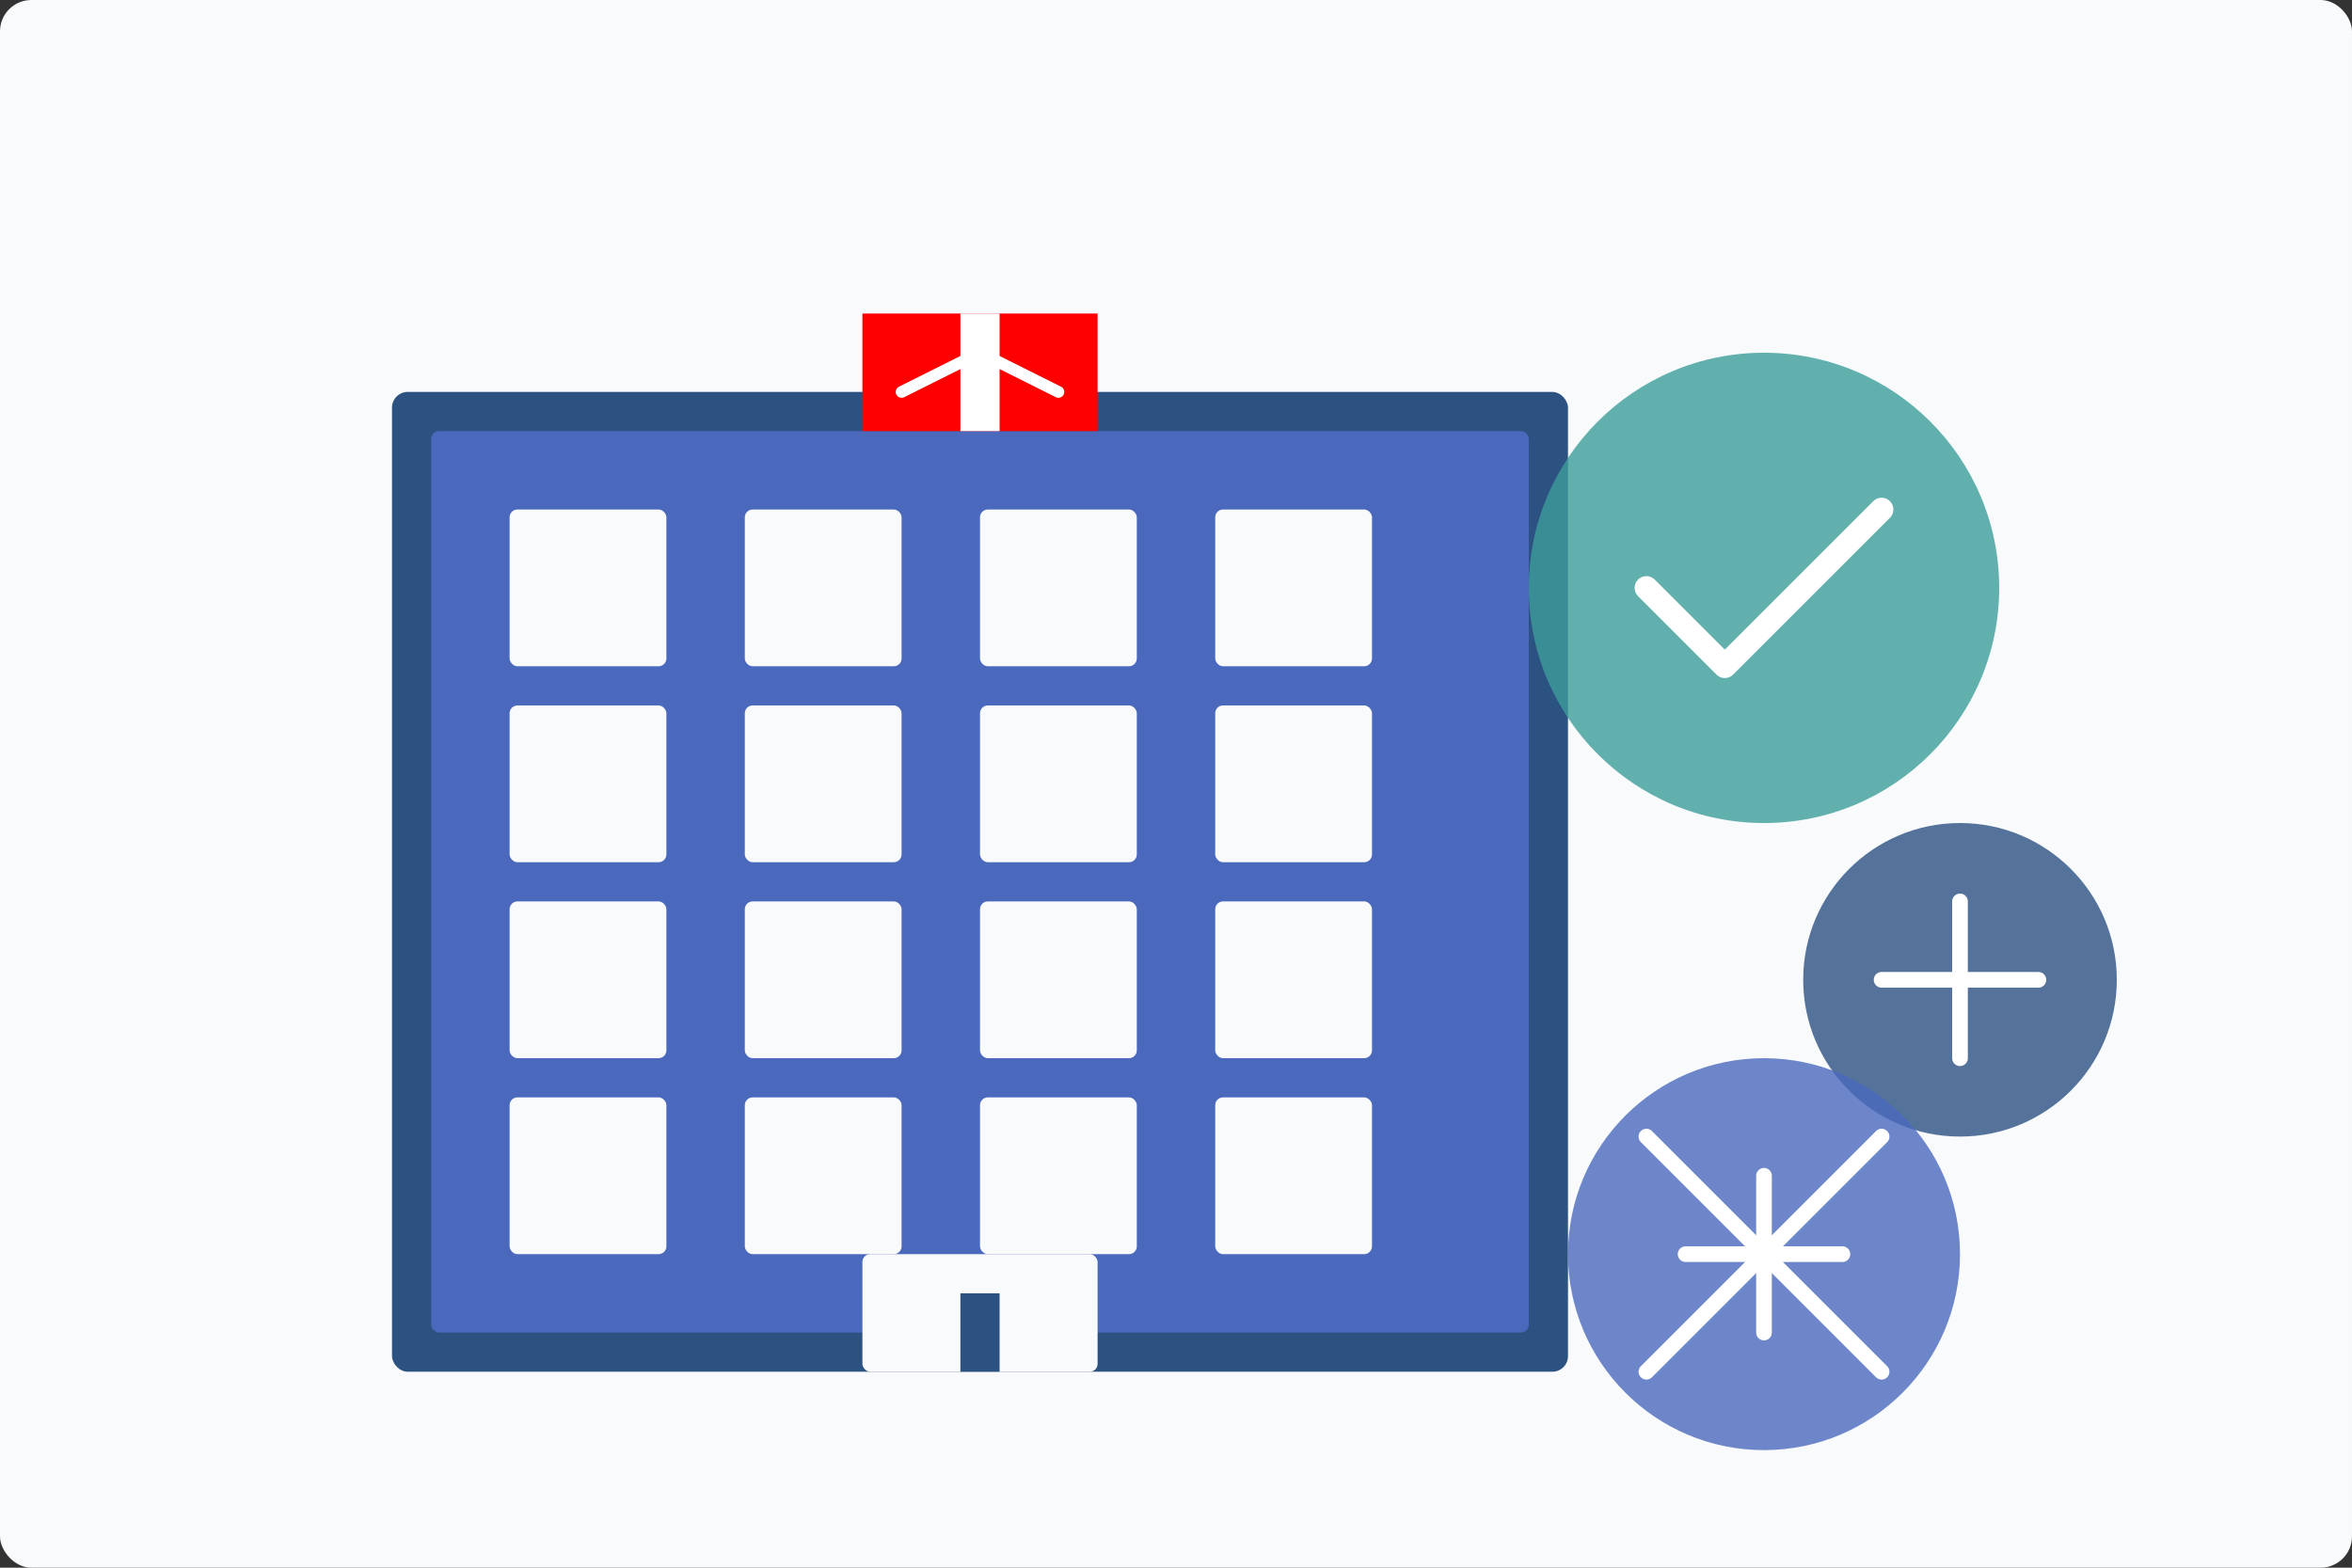
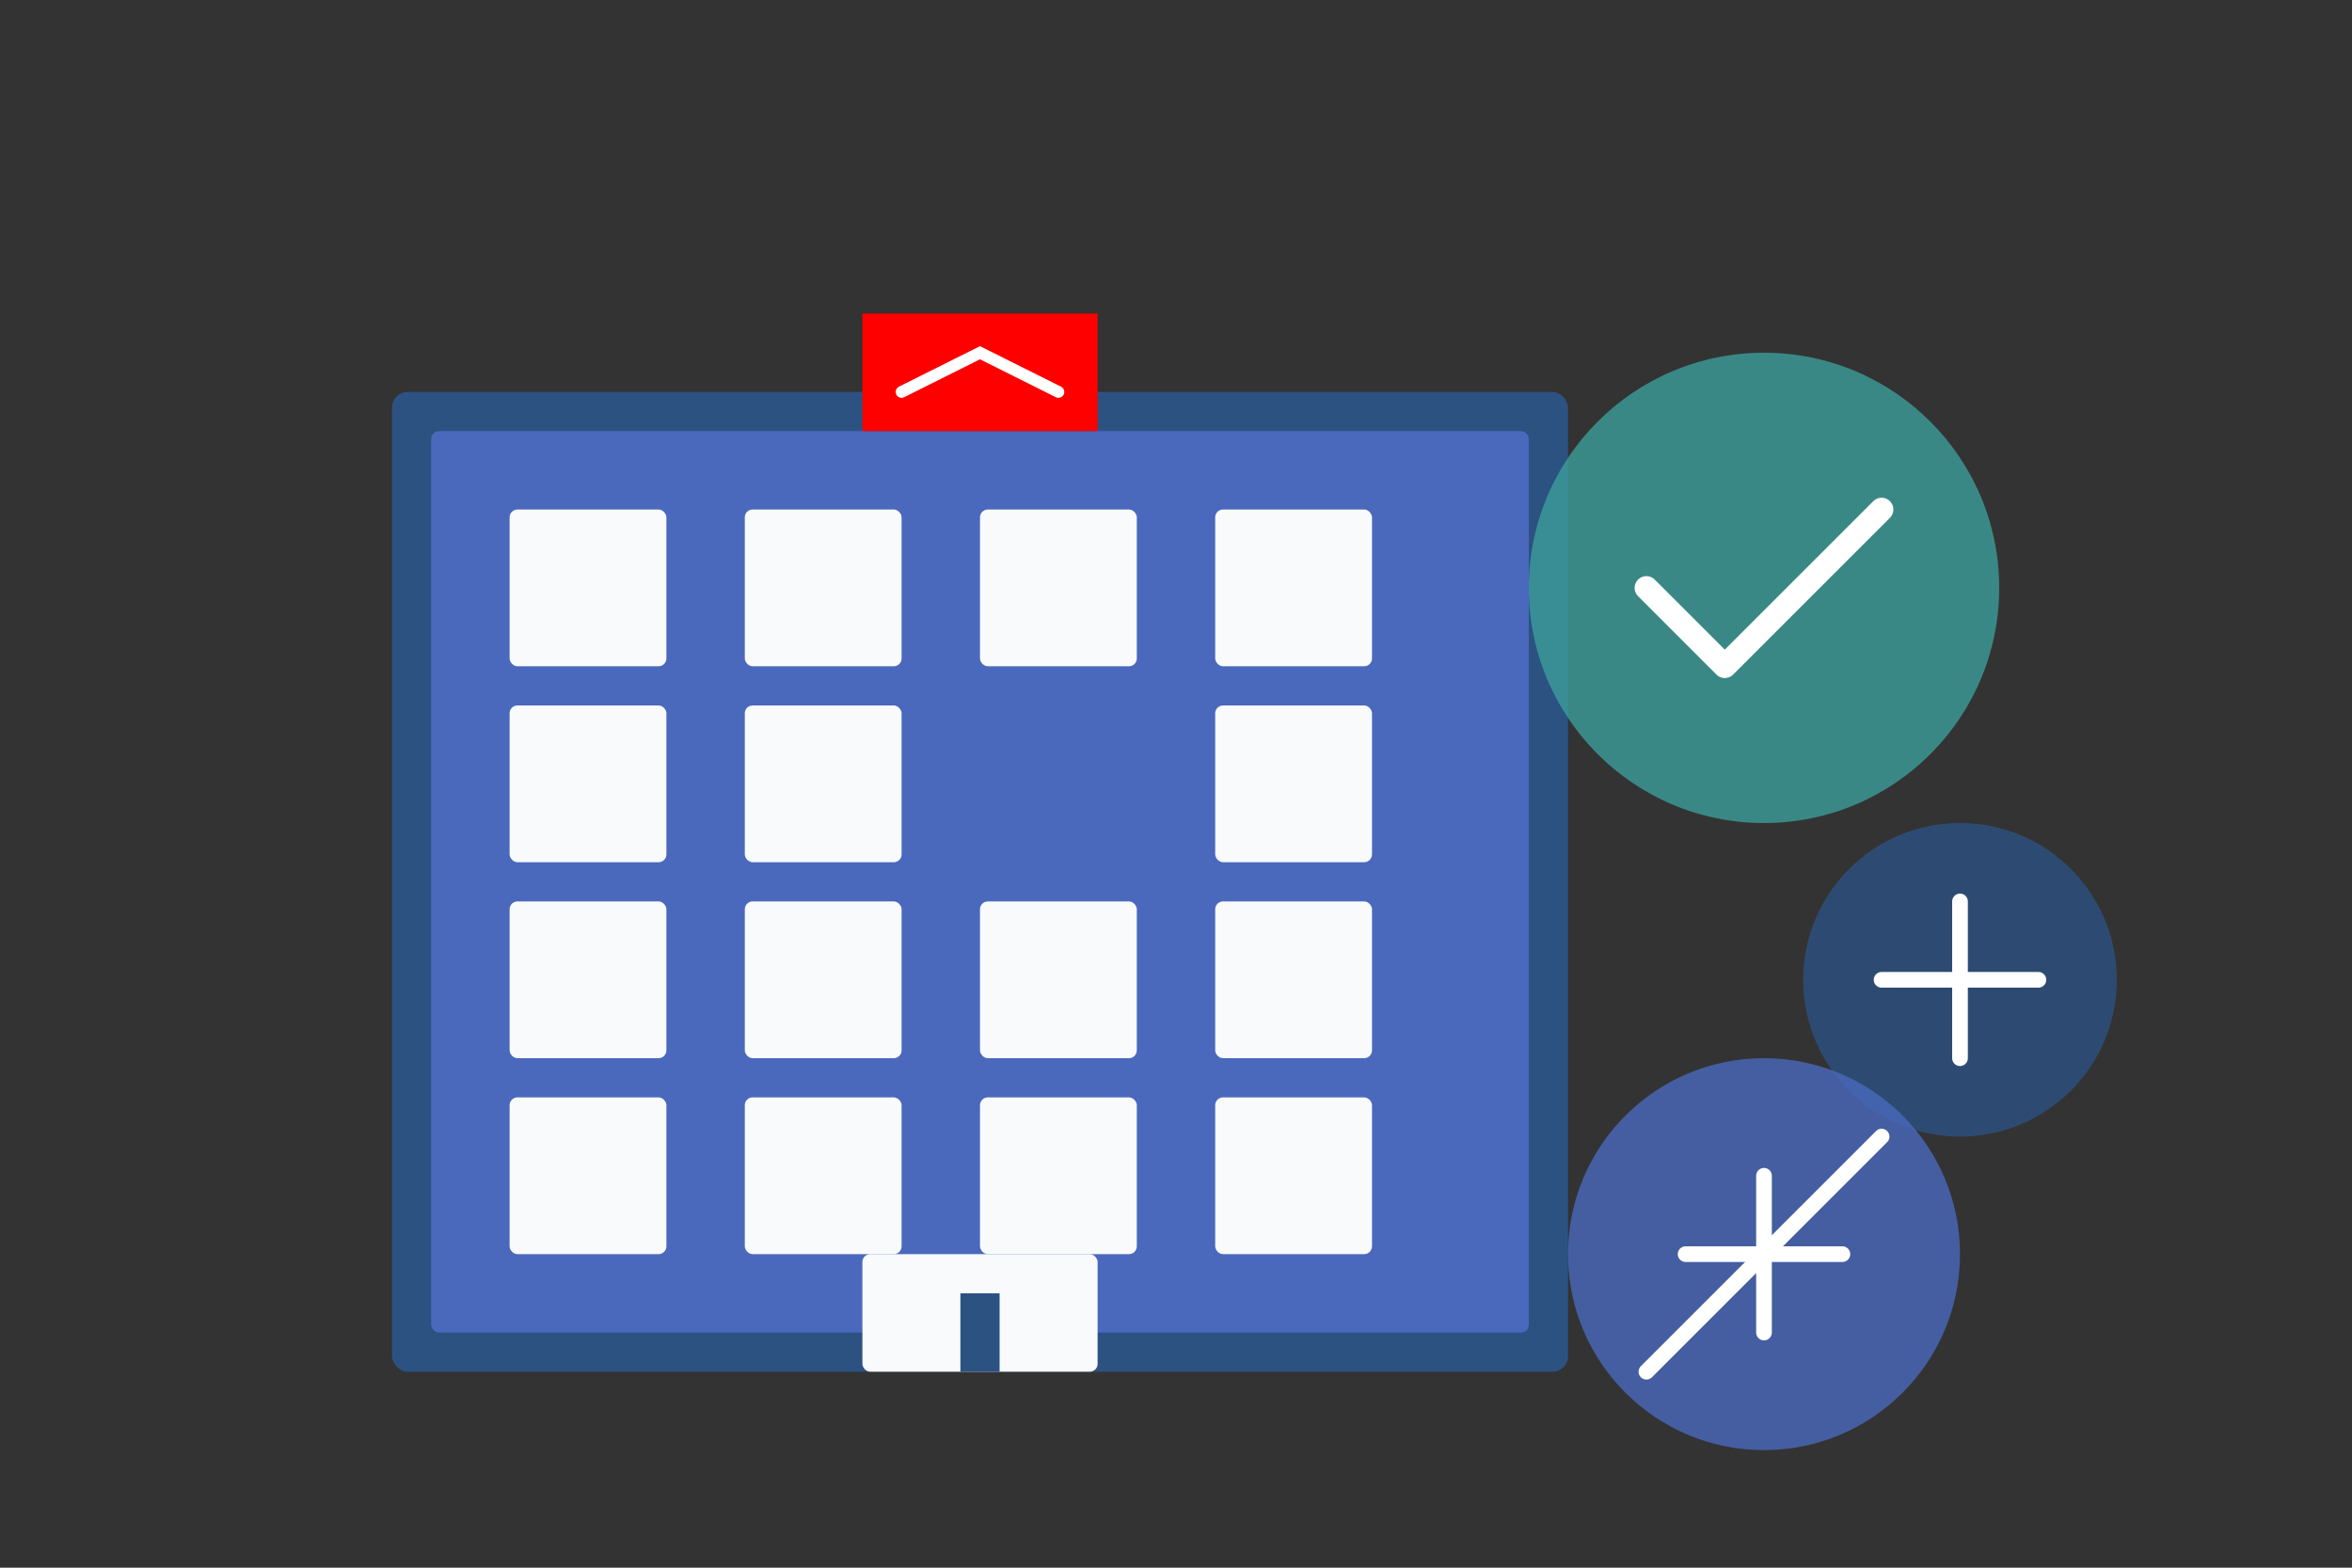
<svg xmlns="http://www.w3.org/2000/svg" width="600" height="400" viewBox="0 0 600 400" fill="none">
  <rect x="0" y="0" width="600" height="400" fill="#333333" stroke="none" />
-   <rect width="600" height="400" rx="8" fill="#F8FAFC" />
  <rect x="100" y="100" width="300" height="250" fill="#2C5282" rx="4" />
  <rect x="110" y="110" width="280" height="230" fill="#4A69BD" rx="2" />
  <rect x="130" y="130" width="40" height="40" fill="#F8FAFC" rx="2" />
  <rect x="130" y="180" width="40" height="40" fill="#F8FAFC" rx="2" />
  <rect x="130" y="230" width="40" height="40" fill="#F8FAFC" rx="2" />
  <rect x="130" y="280" width="40" height="40" fill="#F8FAFC" rx="2" />
  <rect x="190" y="130" width="40" height="40" fill="#F8FAFC" rx="2" />
  <rect x="190" y="180" width="40" height="40" fill="#F8FAFC" rx="2" />
  <rect x="190" y="230" width="40" height="40" fill="#F8FAFC" rx="2" />
  <rect x="190" y="280" width="40" height="40" fill="#F8FAFC" rx="2" />
  <rect x="250" y="130" width="40" height="40" fill="#F8FAFC" rx="2" />
-   <rect x="250" y="180" width="40" height="40" fill="#F8FAFC" rx="2" />
  <rect x="250" y="230" width="40" height="40" fill="#F8FAFC" rx="2" />
  <rect x="250" y="280" width="40" height="40" fill="#F8FAFC" rx="2" />
  <rect x="310" y="130" width="40" height="40" fill="#F8FAFC" rx="2" />
  <rect x="310" y="180" width="40" height="40" fill="#F8FAFC" rx="2" />
  <rect x="310" y="230" width="40" height="40" fill="#F8FAFC" rx="2" />
  <rect x="310" y="280" width="40" height="40" fill="#F8FAFC" rx="2" />
  <rect x="220" y="320" width="60" height="30" fill="#F8FAFC" rx="2" />
  <rect x="245" y="330" width="10" height="20" fill="#2C5282" />
  <rect x="220" y="80" width="60" height="30" fill="#FF0000" />
-   <rect x="245" y="80" width="10" height="30" fill="white" />
  <path d="M230 100L250 90L270 100" stroke="white" stroke-width="3" stroke-linecap="round" />
  <circle cx="450" cy="150" r="60" fill="#3C9D9B" opacity="0.8" />
  <path d="M420 150L440 170L480 130" stroke="white" stroke-width="6" stroke-linecap="round" stroke-linejoin="round" />
  <circle cx="500" cy="250" r="40" fill="#2C5282" opacity="0.8" />
  <path d="M480 250H520M500 230V270" stroke="white" stroke-width="4" stroke-linecap="round" />
  <circle cx="450" cy="320" r="50" fill="#4A69BD" opacity="0.8" />
  <path d="M430 320H470M450 300V340" stroke="white" stroke-width="4" stroke-linecap="round" />
-   <path d="M420 290L480 350" stroke="white" stroke-width="4" stroke-linecap="round" />
  <path d="M480 290L420 350" stroke="white" stroke-width="4" stroke-linecap="round" />
</svg>